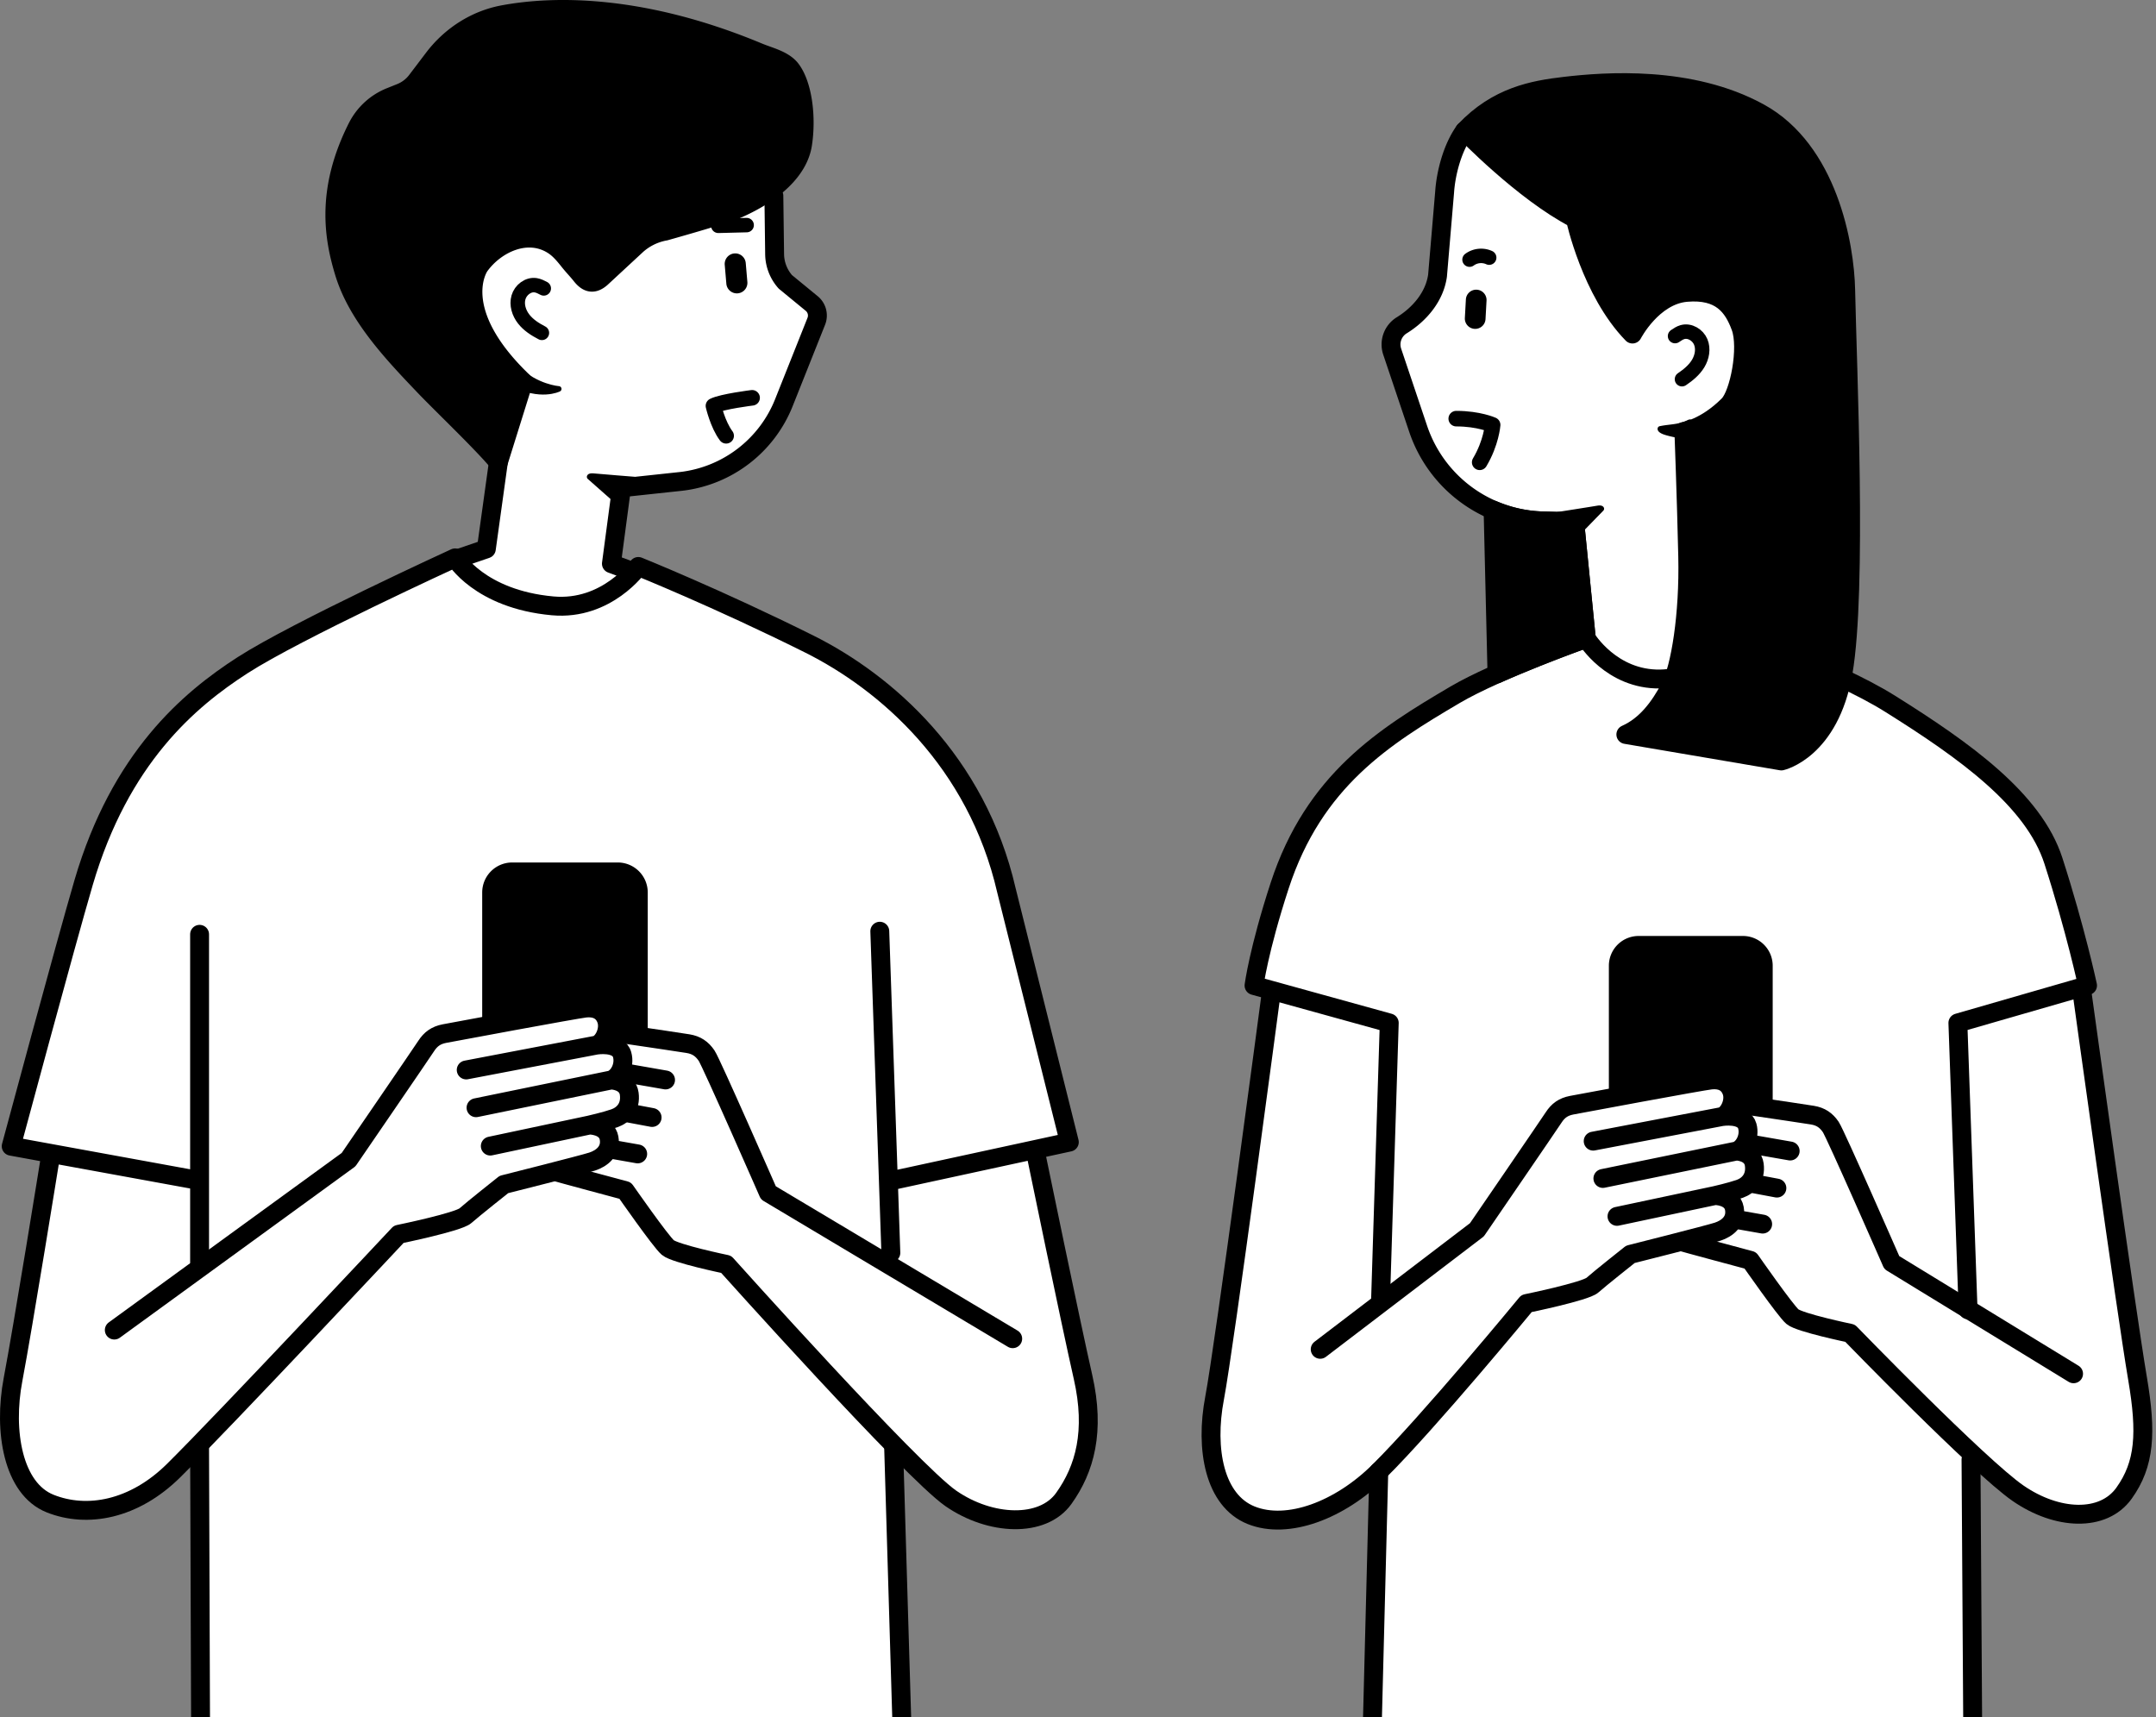
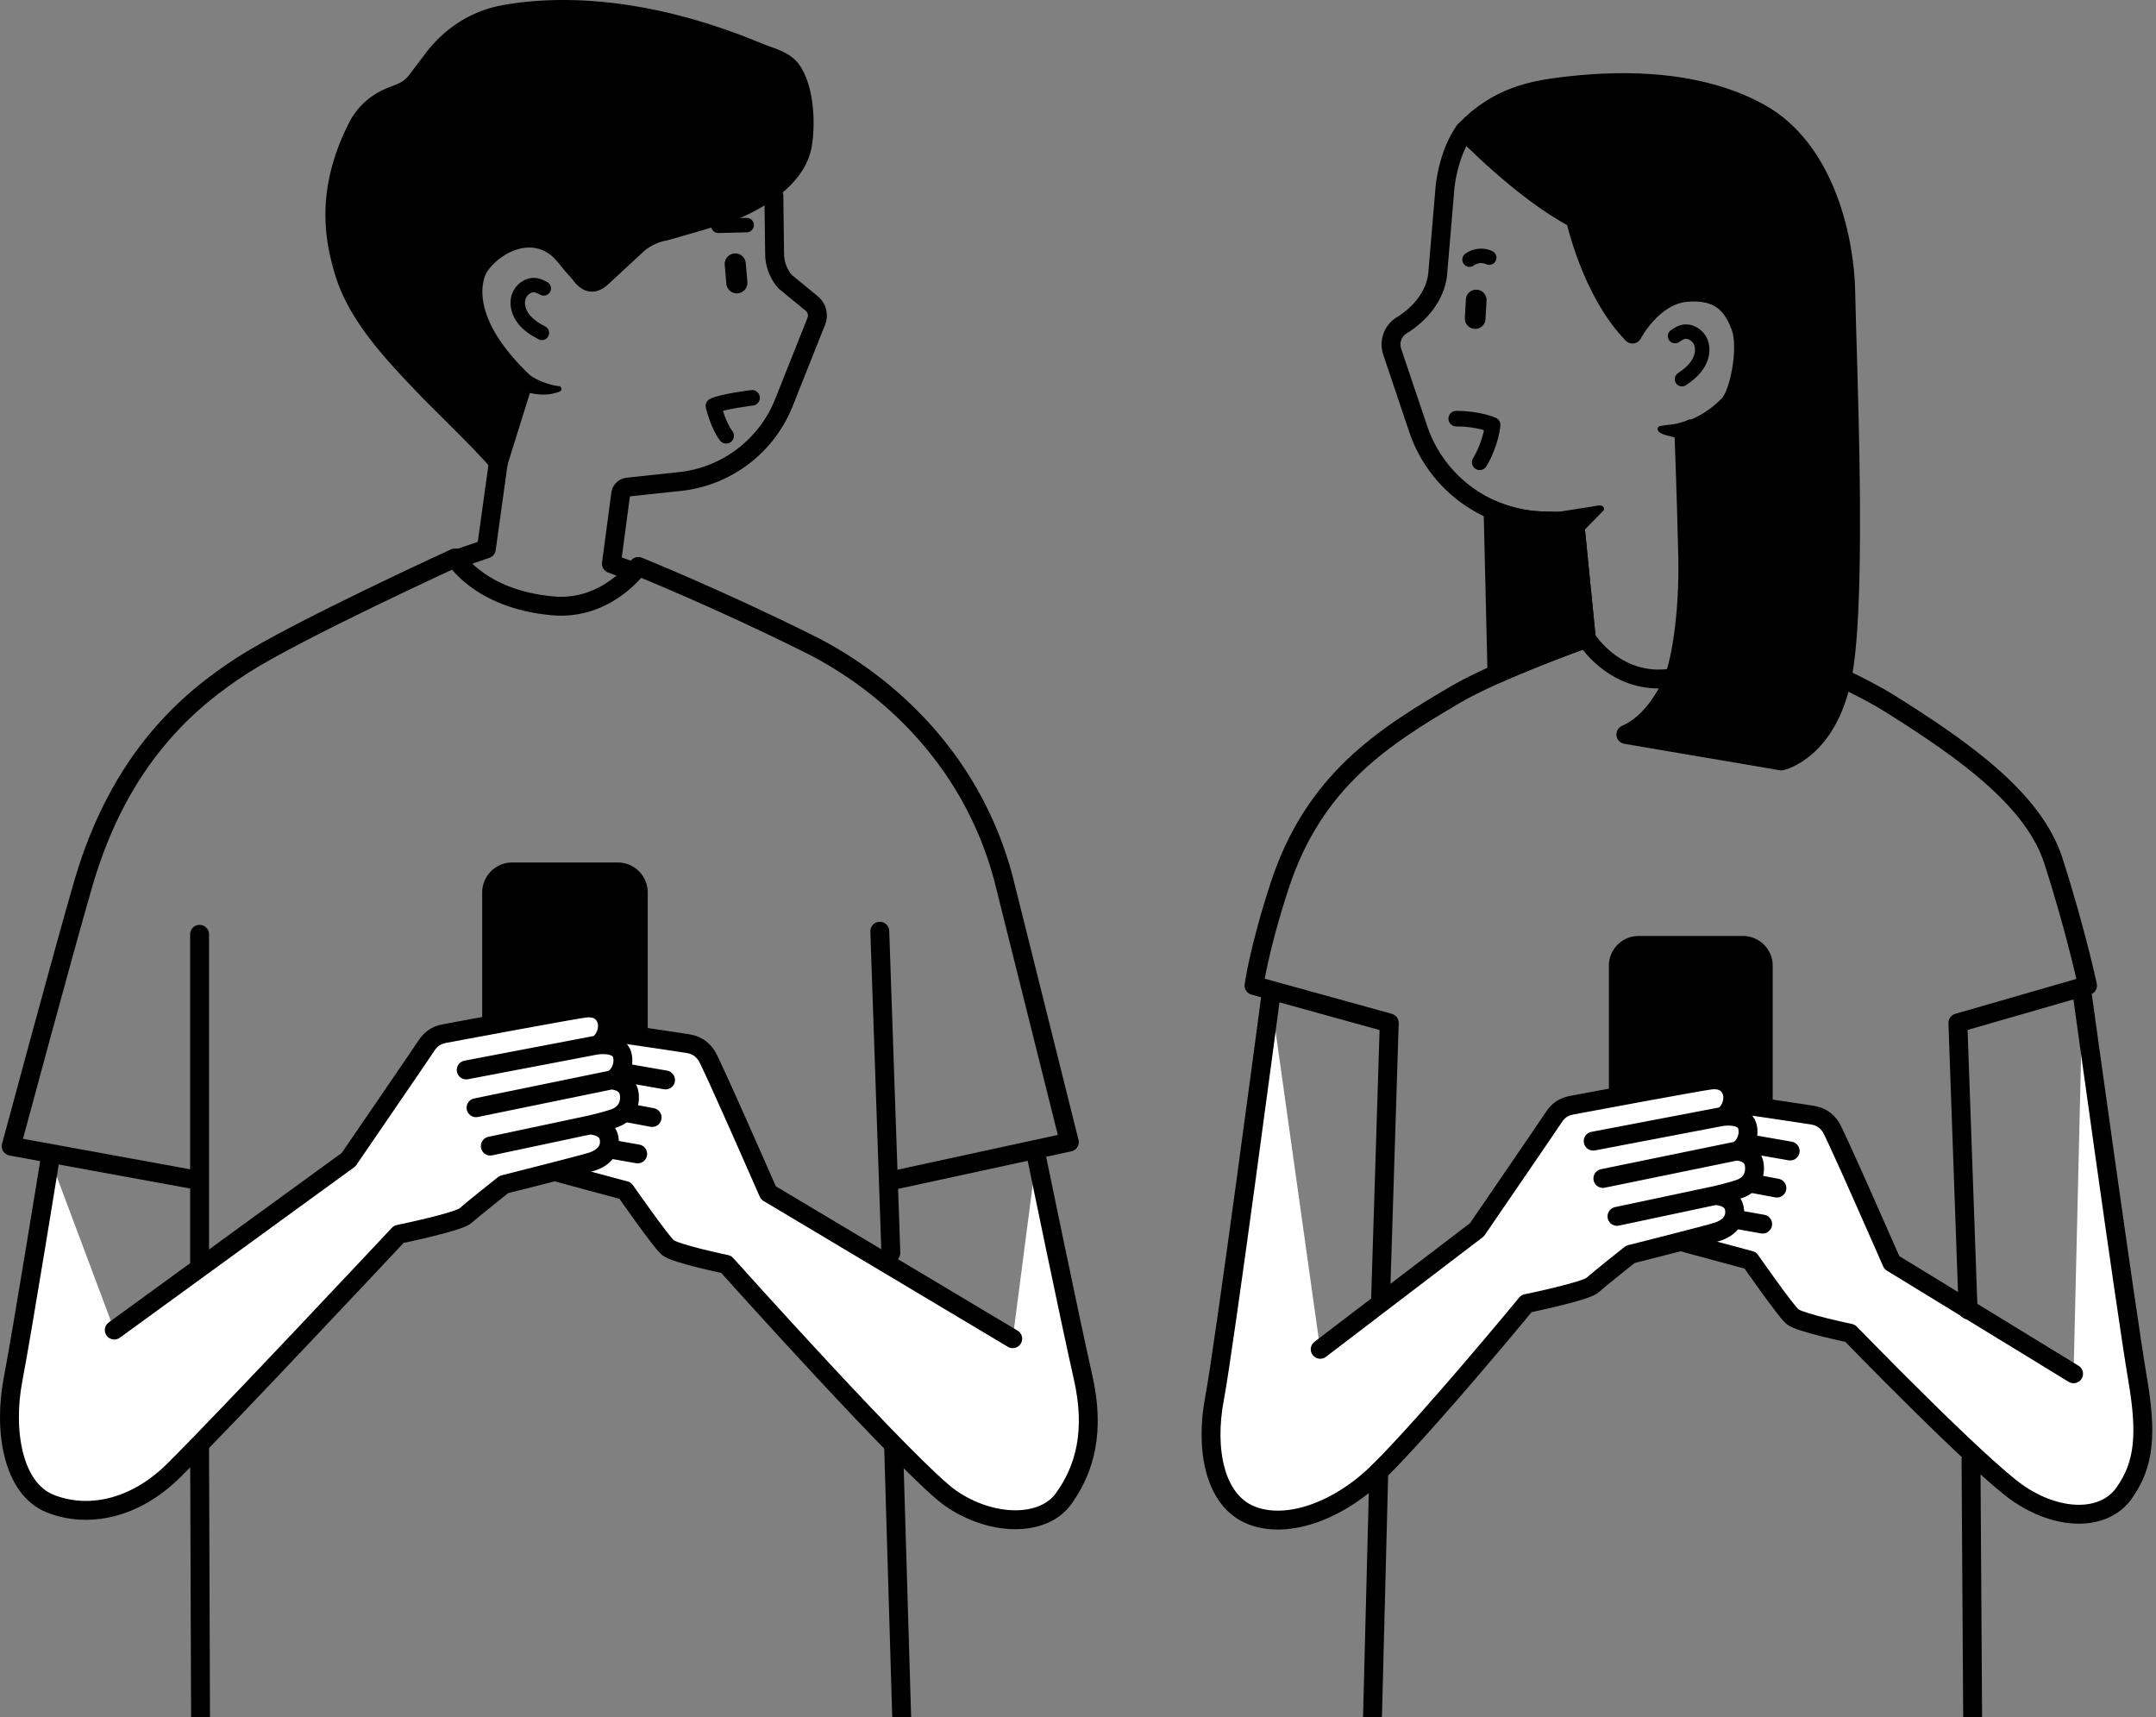
<svg xmlns="http://www.w3.org/2000/svg" width="388" height="309">
  <rect width="100%" height="100%" fill="#808080" stroke="none" />
-   <path d="M36.2 314.7v-63.938l-26.59-6.445v-34.698l-1.222-1.956-5.346-1.383 13.752-53.375 7.485-15.016 11.64-12.855 14.623-9.768 25.2-12.066 8.16-2.801 3.192-2.18 4.5-19.79v-6.837L80.746 51.7s10.566-15.403 11.496-15.403c.93 0 26.398-8.585 26.398-8.585h18.683l1.724 8.585v7.98l1.466 4.93 3.341 2.493 2.224 2.92 1.024 2.192-8.055 18.199-7.226 8.189-9.305 4.39H111.06v4.064l-1.027 9.786 3.252 1.26 9.231 3.5 21.338 8 15.47 10.834 10.716 11.347 7.503 11.803 6.723 25.024 8.174 31.155-6.534 1.917 2.952 8.448 1.072 38.015-29.112 4.931L163.2 315.7m83.965-1l.965-67.459h-19.61v-69.365l-2.84-.515 6.946-23.652 8.377-13.656 12.031-9.568 16.366-9.211 17.315-6.387-2.259-21.431h-10.175l-8.71-3.457-7.939-6.799-4.598-11.608-2.702-9.444v-2.96l5.866-3.527 3.24-13.211 2.631-14.738 2.393-4.152 30.113 7.73 22.745 17.917V85.18l4.846 33.464 15.814 6.926 16.88 11.374 10.498 9.766 6.298 14.355 4.024 13.897-.904 4.294 10.854 67.984-7.16 13.113h-23.76l.49 54.346H247.165z" fill="#FFF" fill-rule="evenodd" />
  <path d="M301.445 60.485c.42-.288.848-.578 1.337-.717 1.307-.373 2.76.51 3.284 1.764s.242 2.74-.463 3.901c-.705 1.162-1.785 2.047-2.91 2.81" fill="none" stroke="#000" stroke-width="2.6" stroke-linecap="round" stroke-linejoin="round" />
  <path d="M285.475 114.887l-2.088-20.977-5.69-.162a24.343 24.343 0 01-22.48-16.572l-4.673-13.889a4.055 4.055 0 011.717-4.745h0c3.242-1.998 5.904-5.152 6.44-8.923l1.28-15.084c.208-3.114 1.284-7.781 3.594-10.975" fill="none" stroke="#000" stroke-width="3.4" stroke-linecap="round" stroke-linejoin="round" />
  <path d="M265.377 59.184a1.862 1.862 0 01-1.757-1.96l.184-3.33a1.86 1.86 0 113.717.204l-.183 3.33a1.86 1.86 0 01-1.96 1.756" fill-rule="evenodd" />
  <path d="M264.462 46.726a3.531 3.531 0 013.535-.36" fill="none" stroke="#000" stroke-width="2.6" stroke-linecap="round" stroke-linejoin="round" />
  <path d="M280.232 92.152s5.758-.897 7.19-1.143c.336-.058.774-.093 1.056.145.238.202.275.528.055.753a34.86 34.86 0 01-.19.196l-1.074 1.1-1.48 1.522-1.05 1.08-.138.14-4.369-3.793zm25.391-12.7s-5.203-.766-6.517-1.385c-.31-.146-.688-.368-.782-.726-.08-.302.077-.59.386-.648l.27-.051c1.536-.29 2.992-.244 4.458-.907.422-.191.793-.456 1.04.015.161.306.16.698.266 1.025l.88 2.677" fill-rule="evenodd" />
  <path d="M263.575 23.56s10.58 10.992 19.925 15.798c0 0 2.808 13.095 10.284 20.756 0 0 3.614-6.98 9.724-7.5 6.11-.52 8.386 2.48 9.76 6.235 1.372 3.753-.24 12.07-2.189 14.032-4.194 4.22-8.042 4.766-8.042 4.766s.447 11.73.691 22.526c.236 10.456-1.313 20.031-3.177 23.549-1.865 3.517-4.29 6.83-7.959 8.46l27.986 4.763s8.653-1.911 11.103-15.911c2.57-14.697.747-55.337.472-68.866-.164-8.093-3.197-25.11-15.56-31.885-12.363-6.776-27.732-5.606-35.007-4.757-5.624.657-12.135 1.798-18.01 8.034" fill-rule="evenodd" />
  <path d="M263.575 23.56s10.58 10.992 19.925 15.798c0 0 2.808 13.095 10.284 20.756 0 0 3.614-6.98 9.724-7.5 6.11-.52 8.386 2.48 9.76 6.235 1.372 3.753-.24 12.07-2.189 14.032-4.194 4.22-8.042 4.766-8.042 4.766s.447 11.73.691 22.526c.236 10.456-1.313 20.031-3.177 23.549-1.865 3.517-4.29 6.83-7.959 8.46l27.986 4.763s8.653-1.911 11.103-15.911c2.57-14.697.747-55.337.472-68.866-.164-8.093-3.197-25.11-15.56-31.885-12.363-6.776-27.732-5.606-35.007-4.757-5.624.657-12.135 1.798-18.01 8.034z" fill="none" stroke="#000" stroke-width="3.4" stroke-linecap="round" stroke-linejoin="round" />
  <path d="M111.173 205.806H92.175a3.697 3.697 0 01-3.697-3.697v-41.494a3.698 3.698 0 013.697-3.698h18.998a3.698 3.698 0 013.697 3.698v41.494a3.697 3.697 0 01-3.697 3.697" fill-rule="evenodd" />
  <path d="M111.173 205.806H92.175a3.697 3.697 0 01-3.697-3.697v-41.494a3.698 3.698 0 013.697-3.698h18.998a3.698 3.698 0 013.697 3.698v41.494a3.697 3.697 0 01-3.697 3.697zm28.095-170.555l.136 10.591a7.653 7.653 0 001.924 4.878l4.75 3.9a2.8 2.8 0 01.825 3.2l-5.834 14.648a22.727 22.727 0 01-18.425 14.157l-9.703 1.041a1.42 1.42 0 00-1.229 1.16l-1.679 12.614 3.405 1.26" fill="none" stroke="#000" stroke-width="3.4" stroke-linecap="round" stroke-linejoin="round" />
  <path d="M142.375 12.535c2.11 2.836 2.801 8.656 2.05 13.449-.718 4.581-5.106 8.744-11.963 11.716-2.124.92-12.74 3.894-12.74 3.894a10.426 10.426 0 00-5.117 2.479l-6.385 5.916c-1.372 1.221-2.468 1.014-3.609-.424-.688-.868-1.469-1.665-2.16-2.534-.847-1.062-1.717-2.139-2.866-2.889-4.604-3.004-10.34-.35-13.274 3.689 0 0-5.744 7.909 7.89 20.923L89.685 83.2c-2.879-3.475-10.19-10.431-13.296-13.687-5.48-5.745-11.963-12.522-14.375-20.306-1.988-6.416-3.419-14.999 2.3-26.318a11.415 11.415 0 015.928-5.429l1.854-.742a6.82 6.82 0 002.9-2.21l3.038-4.004c3.082-4.06 7.523-6.934 12.534-7.866C99.938.896 115.811.788 136.49 9.41c2.005.835 4.59 1.382 5.885 3.124" fill-rule="evenodd" />
  <path d="M142.375 12.535c2.11 2.836 2.801 8.656 2.05 13.449-.718 4.581-5.106 8.744-11.963 11.716-2.124.92-12.74 3.894-12.74 3.894a10.426 10.426 0 00-5.117 2.479l-6.385 5.916c-1.372 1.221-2.468 1.014-3.609-.424-.688-.868-1.469-1.665-2.16-2.534-.847-1.062-1.717-2.139-2.866-2.889-4.604-3.004-10.34-.35-13.274 3.689 0 0-5.744 7.909 7.89 20.923L89.685 83.2c-2.879-3.475-10.19-10.431-13.296-13.687-5.48-5.745-11.963-12.522-14.375-20.306-1.988-6.416-3.419-14.999 2.3-26.318a11.415 11.415 0 015.928-5.429l1.854-.742a6.82 6.82 0 002.9-2.21l3.038-4.004c3.082-4.06 7.523-6.934 12.534-7.866C99.938.896 115.811.788 136.49 9.41c2.005.835 4.59 1.382 5.885 3.124z" fill="none" stroke="#000" stroke-width="3.4" stroke-linecap="round" stroke-linejoin="round" />
  <path d="M132.77 52.791a1.898 1.898 0 001.728-2.054l-.29-3.386a1.898 1.898 0 10-3.782.325l.29 3.387a1.898 1.898 0 002.054 1.728m-39.7 13.566c3.452 3.352 7.481 3.633 7.481 3.633s-3.335 1.682-8.309-1.01l.828-2.623z" fill-rule="evenodd" />
  <path d="M93.07 66.357c3.452 3.352 7.481 3.633 7.481 3.633s-3.335 1.682-8.309-1.01l.828-2.623z" fill="none" stroke="#000" stroke-linecap="round" stroke-linejoin="round" />
  <path d="M97.86 51.905c-.458-.241-.928-.483-1.44-.566-1.367-.221-2.733.846-3.113 2.178-.381 1.333.082 2.802.935 3.894.852 1.092 2.052 1.859 3.282 2.497M134.37 40.51l-5.099.13" fill="none" stroke="#000" stroke-width="2.6" stroke-linecap="round" stroke-linejoin="round" />
-   <path d="M114.24 85.807s-5.923-.47-7.396-.61c-.348-.034-.795-.036-1.064.229-.227.223-.239.557.002.769.07.06.14.123.21.185.391.345.783.69 1.174 1.037l1.621 1.432 1.152 1.017.15.133 4.15-4.192z" fill-rule="evenodd" />
  <path d="M91.594 69.447l-4.072 29.338-4.929 1.687" fill="none" stroke="#000" stroke-width="3.4" stroke-linecap="round" stroke-linejoin="round" />
  <path d="M135.352 71.592s-5.393.666-6.959 1.451c0 0 .772 3.367 2.288 5.386" fill="none" stroke="#000" stroke-width="2.8" stroke-linecap="round" stroke-linejoin="round" />
  <path d="M182.25 240.922l-43.97-26.25s-10.275-23.457-11.119-24.694c-.845-1.237-1.83-1.904-3.34-2.156-1.512-.252-22.703-3.405-24.454-3.545-1.75-.14-3.288.45-3.71 2.16-.423 1.712.951 3.745 2.285 4.105 0 0-4.234-.5-4.883 1.881-.648 2.382 1.267 4.186 2.7 4.631 0 0-3.604.381-3.875 2.826-.27 2.444 1.4 3.523 3.026 4.045 1.626.522 4.18.971 4.18.971s-2.972.144-3.343 2.504c-.37 2.36 1.52 2.674 3.237 3.19 1.72.514 13.528 3.672 13.528 3.672s6.374 9.15 7.674 10.257c1.301 1.108 10.494 3.014 10.494 3.014s33.334 37.215 40.445 42.135c7.111 4.921 16.518 5.302 20.315 0 3.796-5.302 5.685-12.079 3.463-21.857-2.223-9.778-8.388-39.703-8.388-39.703" fill="#FFF" fill-rule="evenodd" />
  <path d="M182.25 240.922l-43.97-26.25s-10.275-23.457-11.119-24.694c-.845-1.237-1.83-1.904-3.34-2.156-1.512-.252-22.703-3.405-24.454-3.545-1.75-.14-3.288.45-3.71 2.16-.423 1.712.951 3.745 2.285 4.105 0 0-4.234-.5-4.883 1.881-.648 2.382 1.267 4.186 2.7 4.631 0 0-3.604.381-3.875 2.826-.27 2.444 1.4 3.523 3.026 4.045 1.626.522 4.18.971 4.18.971s-2.972.144-3.343 2.504c-.37 2.36 1.52 2.674 3.237 3.19 1.72.514 13.528 3.672 13.528 3.672s6.374 9.15 7.674 10.257c1.301 1.108 10.494 3.014 10.494 3.014s33.334 37.215 40.445 42.135c7.111 4.921 16.518 5.302 20.315 0 3.796-5.302 5.685-12.079 3.463-21.857-2.223-9.778-8.388-39.703-8.388-39.703m-88.573-17.566l21.832 3.812m-24.014 2.7l21.596 4.053m-18.267 3.789l15.672 2.767" fill="none" stroke="#000" stroke-width="3.4" stroke-linecap="round" stroke-linejoin="round" />
  <path d="M9.014 208.543s-4.889 30.38-6.667 39.713c-1.777 9.333 0 19.667 6.667 22.333 6.667 2.667 15.111 1.112 22.222-5.92 9.149-9.047 40.525-42.542 40.525-42.542s10.728-2.201 12-3.34c1.273-1.14 6.918-5.617 6.918-5.617s14.185-3.57 15.891-4.127c1.705-.557 3.467-1.887 3.038-4.237-.429-2.35-3.538-2.335-3.538-2.335s2.875-.652 4.487-1.215c1.613-.563 3.01-1.988 2.68-4.426-.333-2.437-3.279-2.463-3.279-2.463 1.423-.48 2.553-2.606 2.003-4.563-.669-2.381-4.669-1.712-4.669-1.712 1.324-.392 2.5-2.78 1.84-4.607-.6-1.657-2.017-2.251-3.763-2.068-1.747.184-23.882 4.308-25.387 4.597-1.505.289-2.473.98-3.287 2.238-.813 1.258-13.964 20.446-13.964 20.446L20.57 239.367" fill="#FFF" fill-rule="evenodd" />
  <path d="M9.014 208.543s-4.889 30.38-6.667 39.713c-1.777 9.333 0 19.667 6.667 22.333 6.667 2.667 15.111 1.112 22.222-5.92 9.149-9.047 40.525-42.542 40.525-42.542s10.728-2.201 12-3.34c1.273-1.14 6.918-5.617 6.918-5.617s14.185-3.57 15.891-4.127c1.705-.557 3.467-1.887 3.038-4.237-.429-2.35-3.538-2.335-3.538-2.335s2.875-.652 4.487-1.215c1.613-.563 3.01-1.988 2.68-4.426-.333-2.437-3.279-2.463-3.279-2.463 1.423-.48 2.553-2.606 2.003-4.563-.669-2.381-4.669-1.712-4.669-1.712 1.324-.392 2.5-2.78 1.84-4.607-.6-1.657-2.017-2.251-3.763-2.068-1.747.184-23.882 4.308-25.387 4.597-1.505.289-2.473.98-3.287 2.238-.813 1.258-13.964 20.446-13.964 20.446L20.57 239.367m63.332-46.811l23.39-4.464m-21.624 11.261l24.29-4.986m-21.722 11.889l17.833-3.785" fill="none" stroke="#000" stroke-width="3.4" stroke-linecap="round" stroke-linejoin="round" />
  <path d="M313.666 218.46h-18.775a3.654 3.654 0 01-3.654-3.654v-41.008a3.654 3.654 0 013.654-3.654h18.775a3.654 3.654 0 013.654 3.654v41.008a3.654 3.654 0 01-3.654 3.654" fill-rule="evenodd" />
  <path d="M313.666 218.46h-18.775a3.654 3.654 0 01-3.654-3.654v-41.008a3.654 3.654 0 013.654-3.654h18.775a3.654 3.654 0 013.654 3.654v41.008a3.654 3.654 0 01-3.654 3.654z" fill="none" stroke="#000" stroke-width="3.4" stroke-linecap="round" stroke-linejoin="round" />
  <path d="M373.165 247.233l-32.711-20.01s-10.152-23.183-10.987-24.405c-.835-1.223-1.808-1.882-3.302-2.13-1.493-.25-22.436-3.367-24.166-3.505-1.73-.138-3.25.444-3.667 2.136-.417 1.691.94 3.701 2.258 4.056 0 0-4.184-.495-4.825 1.86-.641 2.353 1.252 4.136 2.668 4.575 0 0-3.562.377-3.83 2.793-.266 2.416 1.384 3.482 2.99 3.998 1.609.517 4.13.96 4.13.96s-2.935.142-3.301 2.474c-.367 2.332 1.5 2.643 3.199 3.152 1.698.51 13.369 3.63 13.369 3.63s6.299 9.042 7.584 10.137c1.285 1.094 10.37 2.98 10.37 2.98s23.187 23.928 30.215 28.79c7.027 4.863 15.336 5.24 19.088 0 3.752-5.239 4.095-10.843 2.434-20.613-2.105-12.385-9.905-68.854-9.905-68.854" fill="#FFF" fill-rule="evenodd" />
  <path d="M373.165 247.233l-32.711-20.01s-10.152-23.183-10.987-24.405c-.835-1.223-1.808-1.882-3.302-2.13-1.493-.25-22.436-3.367-24.166-3.505-1.73-.138-3.25.444-3.667 2.136-.417 1.691.94 3.701 2.258 4.056 0 0-4.184-.495-4.825 1.86-.641 2.353 1.252 4.136 2.668 4.575 0 0-3.562.377-3.83 2.793-.266 2.416 1.384 3.482 2.99 3.998 1.609.517 4.13.96 4.13.96s-2.935.142-3.301 2.474c-.367 2.332 1.5 2.643 3.199 3.152 1.698.51 13.369 3.63 13.369 3.63s6.299 9.042 7.584 10.137c1.285 1.094 10.37 2.98 10.37 2.98s23.187 23.928 30.215 28.79c7.027 4.863 15.336 5.24 19.088 0 3.752-5.239 4.095-10.843 2.434-20.613-2.105-12.385-9.905-68.854-9.905-68.854m-74.186 24.118l21.576 3.768m-23.733 2.668l21.342 4.005m-18.052 3.745l15.49 2.734" fill="none" stroke="#000" stroke-width="3.4" stroke-linecap="round" stroke-linejoin="round" />
  <path d="M228.68 179.367s-8.343 63.023-10.1 72.247c-1.757 9.224 0 18.448 6.589 21.084 6.588 2.635 15.934-.913 22.962-7.863 9.04-8.941 26.586-30.245 26.586-30.245s10.602-2.175 11.859-3.301c1.257-1.126 6.837-5.551 6.837-5.551s14.018-3.528 15.704-4.08c1.685-.55 3.426-1.864 3.002-4.186-.424-2.322-3.496-2.308-3.496-2.308s2.84-.645 4.435-1.201c1.593-.556 2.974-1.965 2.647-4.373-.328-2.41-3.24-2.435-3.24-2.435 1.406-.474 2.523-2.575 1.98-4.51-.661-2.353-4.614-1.691-4.614-1.691 1.308-.388 2.47-2.748 1.818-4.553-.593-1.638-1.993-2.224-3.72-2.044-1.725.18-23.601 4.257-25.088 4.543-1.487.286-2.444.969-3.248 2.212-.804 1.243-13.801 20.206-13.801 20.206l-28.203 21.512" fill="#FFF" fill-rule="evenodd" />
  <path d="M228.68 179.367s-8.343 63.023-10.1 72.247c-1.757 9.224 0 18.448 6.589 21.084 6.588 2.635 15.934-.913 22.962-7.863 9.04-8.941 26.586-30.245 26.586-30.245s10.602-2.175 11.859-3.301c1.257-1.126 6.837-5.551 6.837-5.551s14.018-3.528 15.704-4.08c1.685-.55 3.426-1.864 3.002-4.186-.424-2.322-3.496-2.308-3.496-2.308s2.84-.645 4.435-1.201c1.593-.556 2.974-1.965 2.647-4.373-.328-2.41-3.24-2.435-3.24-2.435 1.406-.474 2.523-2.575 1.98-4.51-.661-2.353-4.614-1.691-4.614-1.691 1.308-.388 2.47-2.748 1.818-4.553-.593-1.638-1.993-2.224-3.72-2.044-1.725.18-23.601 4.257-25.088 4.543-1.487.286-2.444.969-3.248 2.212-.804 1.243-13.801 20.206-13.801 20.206l-28.203 21.512m49.126-37.464l23.115-4.412m-21.37 11.128l24.006-4.927m-21.468 11.75l17.624-3.741M35.918 168.145v59m0 33.524L36.2 340.2m122.13-172.611l1.99 57.876m.498 34.889L163.2 340.2m-2.23-127.833l31.47-6.824-11.315-45.287c-5.356-23.285-21.69-37.474-35.528-44.369-16.482-8.213-30.726-13.943-30.726-13.943s-5.626 7.979-15.42 7.09c-13.183-1.197-17.549-8.635-17.549-8.635s-28.555 13.079-38.22 19.301c-9.668 6.223-22.044 16.679-28.629 39.111-3.26 11.112-13.039 47.469-13.039 47.469l33.333 6.087" fill="none" stroke="#000" stroke-width="3.4" stroke-linecap="round" stroke-linejoin="round" />
  <path d="M248.456 233.726l1.558-49.634-24.334-6.731s.834-6.398 4.606-17.956c6.2-18.995 18.844-26.872 31.58-34.372 7.592-4.471 23.61-10.146 23.61-10.146s4.5 7.48 13.334 7.313c8.833-.167 12.567-8 12.567-8s18.073 5.748 28.843 12.5c13.294 8.333 25.762 17.193 29.316 28.219 3.998 12.404 6.144 22.442 6.144 22.442l-23.333 6.731 1.834 51.634M248.13 264.835L246.2 340.2m108.508-77.531l.492 77.531" fill="none" stroke="#000" stroke-width="3.4" stroke-linecap="round" stroke-linejoin="round" />
  <path d="M266.29 83.2c2.08-3.478 2.33-6.728 2.33-6.728s-2.495-1.13-6.55-1.13" fill="none" stroke="#000" stroke-width="2.8" stroke-linecap="round" stroke-linejoin="round" />
  <path d="M285.475 114.887l-2.088-20.977-5.69-.162a24.305 24.305 0 01-9-1.965l.703 29.491c7.557-3.368 16.075-6.387 16.075-6.387" fill-rule="evenodd" />
  <path d="M285.475 114.887l-2.088-20.977-5.69-.162a24.305 24.305 0 01-9-1.965l.703 29.491c7.557-3.368 16.075-6.387 16.075-6.387z" fill="none" stroke="#000" stroke-width="3.4" stroke-linecap="round" stroke-linejoin="round" />
</svg>